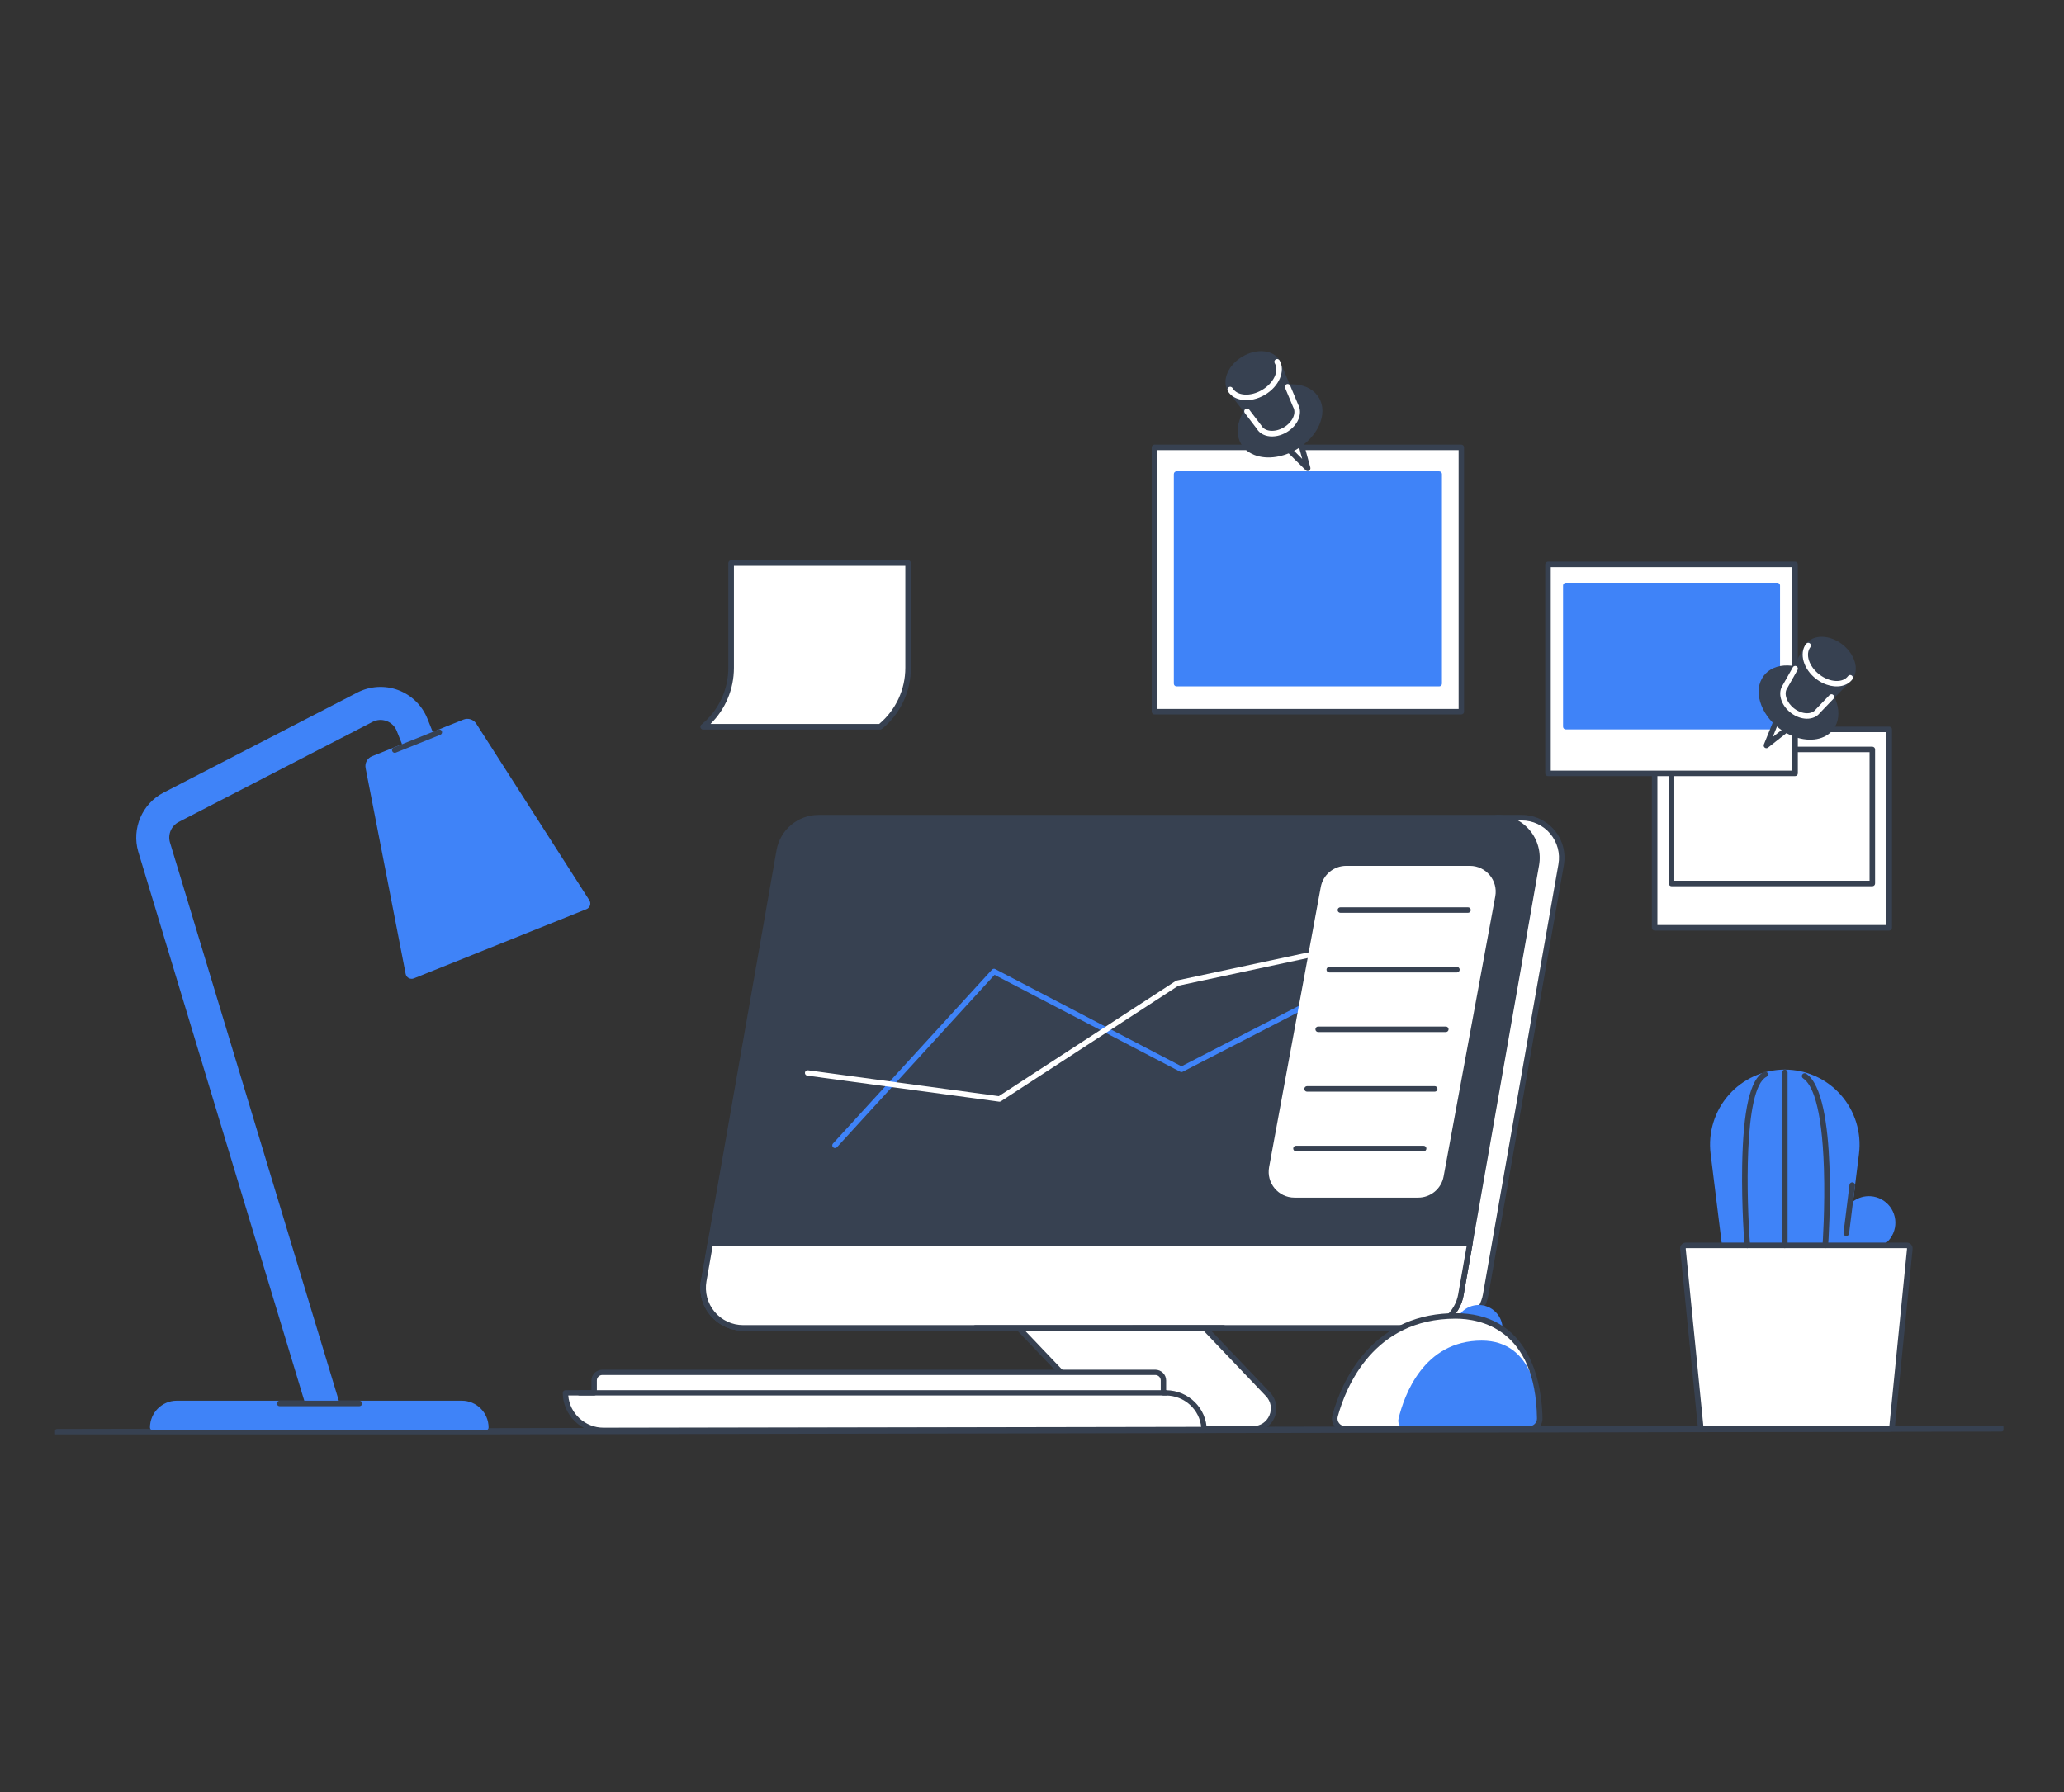
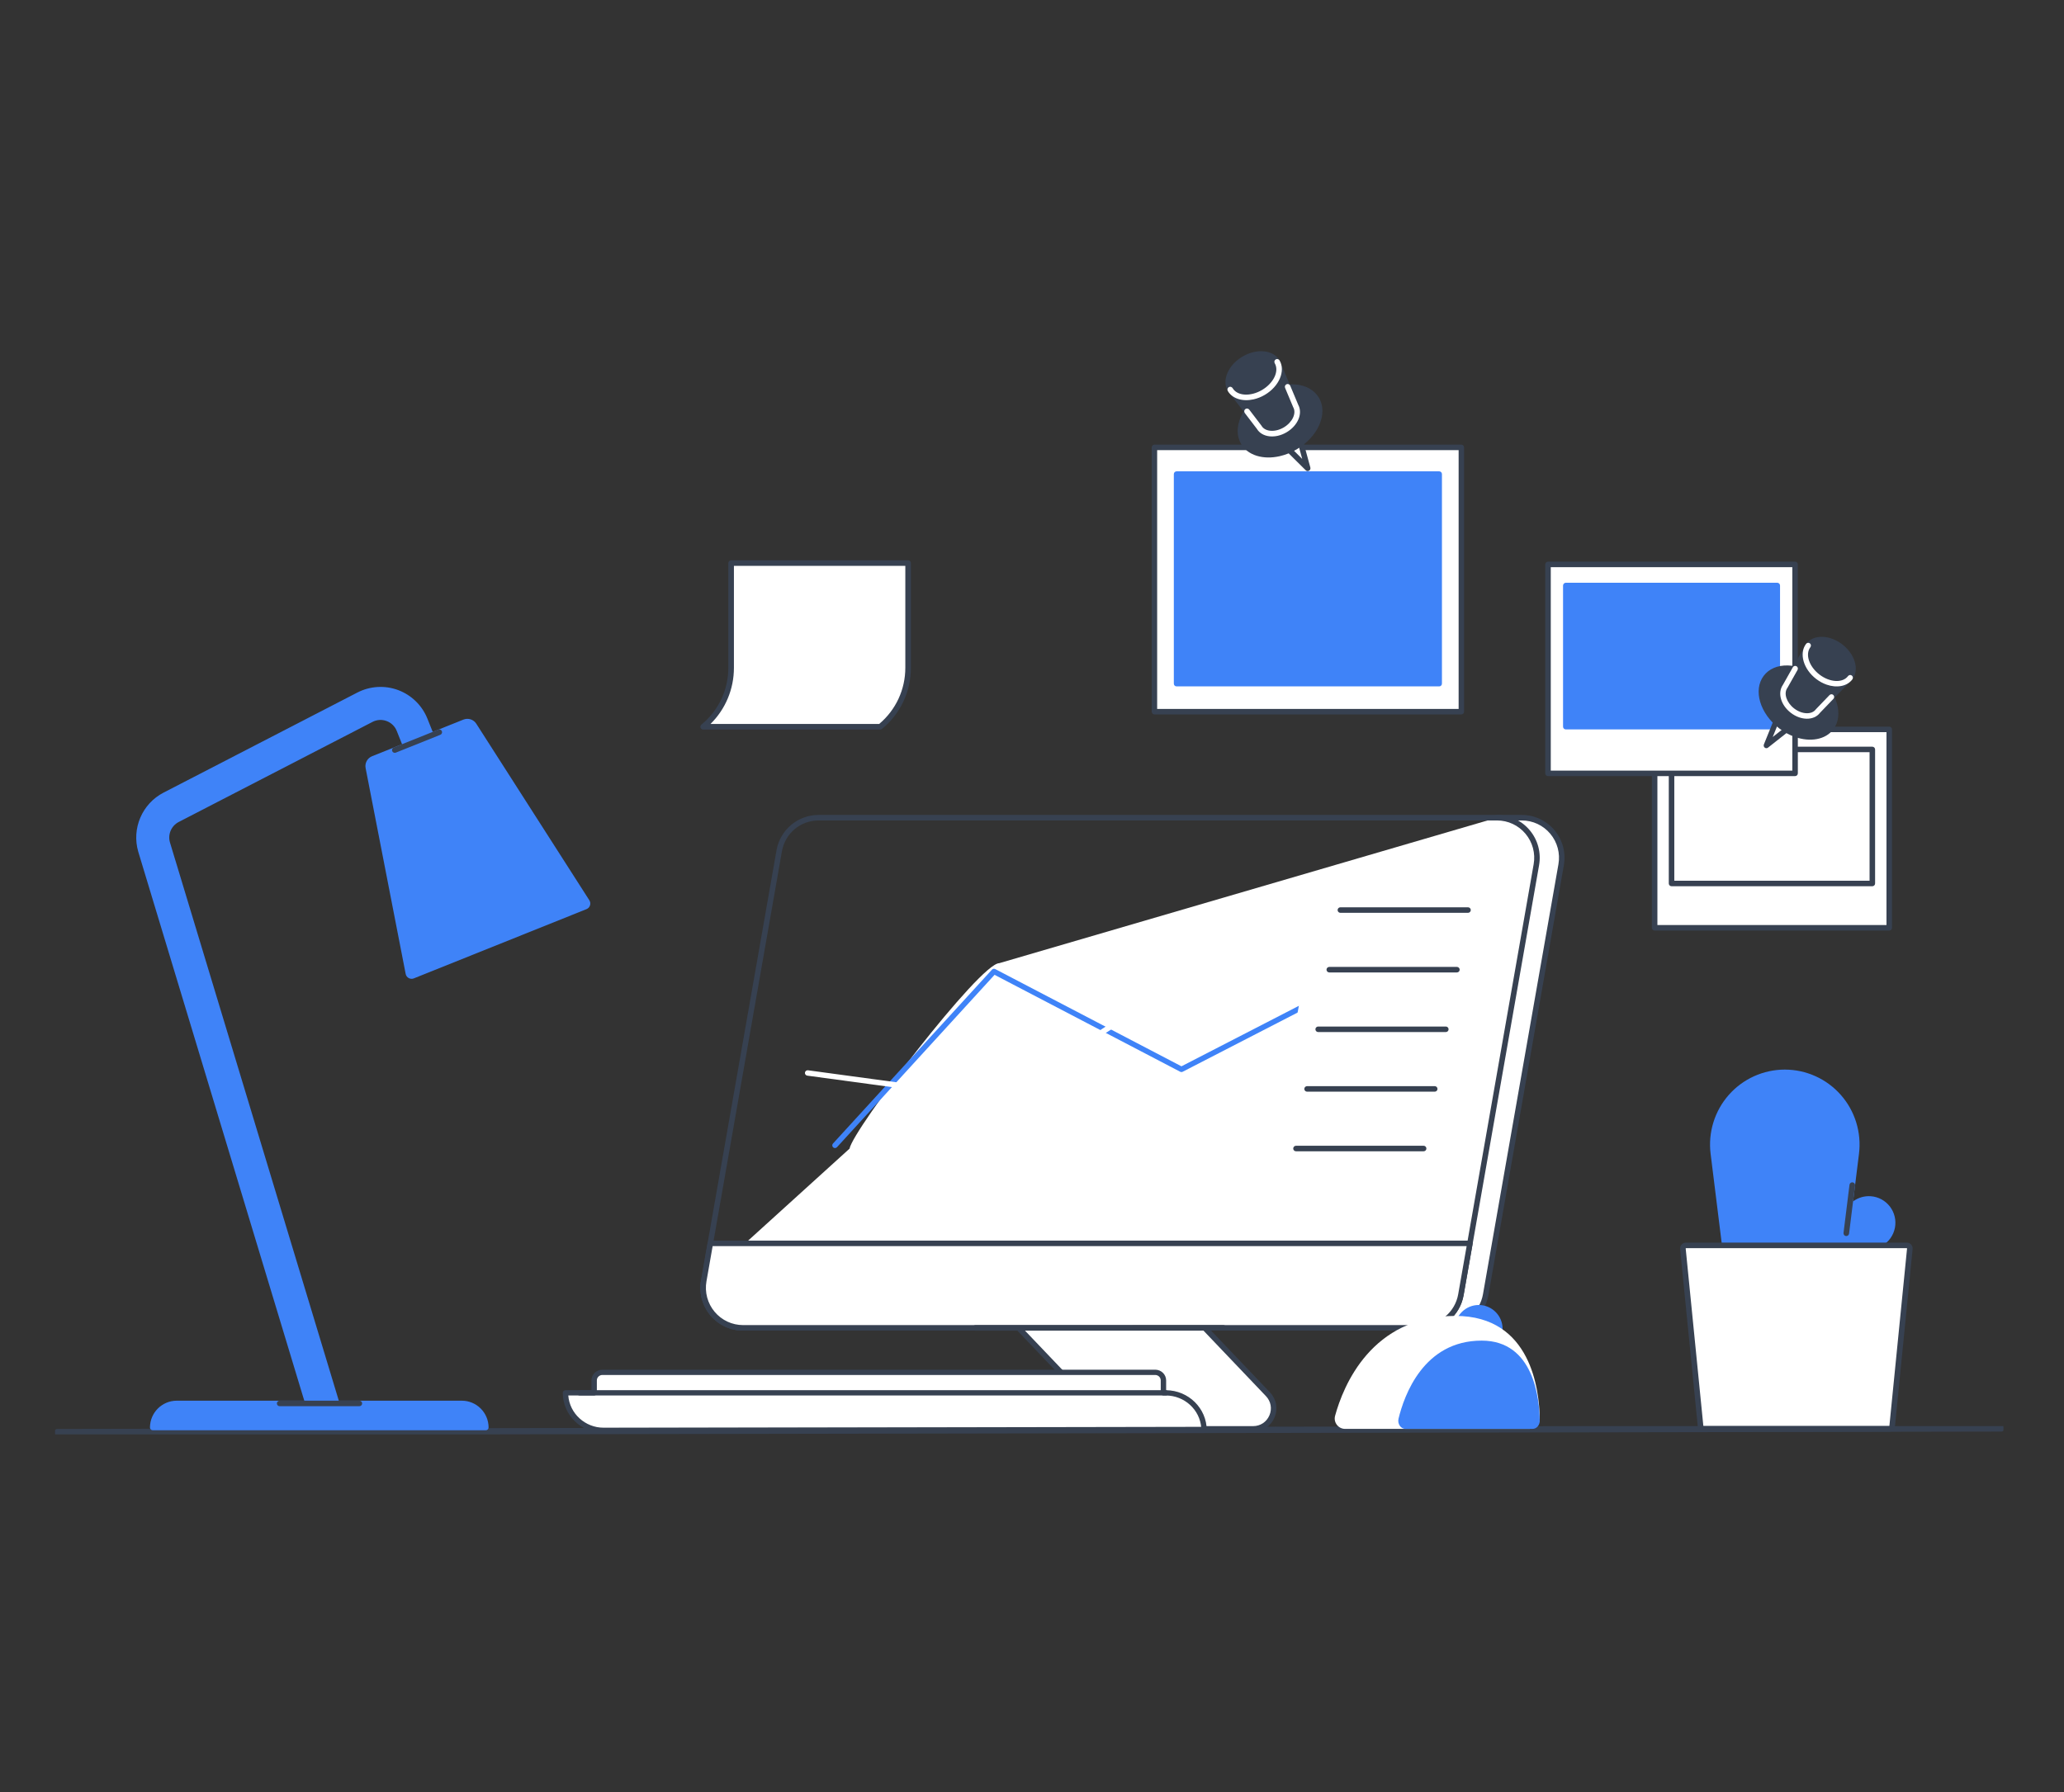
<svg xmlns="http://www.w3.org/2000/svg" width="350" height="304" viewBox="0 0 350 304" fill="none">
  <rect x="0" y="0" width="350" height="304" fill="#333333" stroke="none" />
  <g clip-path="url(#clip0_43_11038)">
    <path d="M195.761 75.883H247.805V120.707H195.761V75.883Z" fill="white" />
    <path d="M247.806 121.176H195.761C195.639 121.176 195.521 121.126 195.435 121.038C195.348 120.951 195.3 120.831 195.3 120.707V75.883C195.3 75.758 195.348 75.639 195.435 75.551C195.521 75.463 195.639 75.414 195.761 75.414H247.806C247.928 75.414 248.045 75.463 248.131 75.551C248.218 75.639 248.266 75.758 248.266 75.883V120.707C248.266 120.831 248.218 120.951 248.131 121.038C248.045 121.126 247.928 121.176 247.806 121.176ZM196.222 120.238H247.345V76.351H196.222V120.238Z" fill="#374151" />
    <path d="M199.512 80.413H244.054V115.951H199.512V80.413Z" fill="#3F83F8" />
    <path d="M244.054 116.419H199.512C199.389 116.419 199.272 116.37 199.186 116.282C199.099 116.194 199.051 116.075 199.051 115.951V80.413C199.051 80.288 199.099 80.169 199.186 80.081C199.272 79.993 199.389 79.944 199.512 79.944H244.054C244.177 79.944 244.294 79.993 244.38 80.081C244.467 80.169 244.515 80.288 244.515 80.413V115.951C244.515 116.075 244.467 116.194 244.38 116.282C244.294 116.37 244.177 116.419 244.054 116.419ZM199.973 115.482H243.593V80.882H199.973V115.482Z" fill="#3F83F8" />
  </g>
  <g clip-path="url(#clip1_43_11038)">
    <path d="M249.438 219.52L251.078 210.89H120.62L120.447 210.92L119.338 217.245C118.608 221.404 121.8 225.216 126.012 225.216H241.057C244.347 225.216 248.868 222.769 249.438 219.52Z" fill="white" />
    <path d="M169.444 163.365L253.853 138.688H258.054C262.267 138.688 265.459 142.5 264.729 146.659L251.932 219.599C251.362 222.847 248.548 225.216 245.258 225.216H126.012C121.8 225.216 118.608 221.404 119.338 217.245L144.06 194.821C144.63 191.572 166.154 163.365 169.444 163.365Z" fill="white" />
-     <path d="M138.809 138.688H253.853C258.066 138.688 261.258 142.5 260.528 146.659L247.731 219.599C247.161 222.847 244.347 225.216 241.057 225.216H126.012C121.8 225.216 118.608 221.404 119.338 217.245L132.134 144.305C132.704 141.057 135.519 138.688 138.809 138.688Z" fill="#374151" />
    <path d="M241.056 225.684H126.012C124.954 225.685 123.909 225.454 122.951 225.006C121.992 224.558 121.143 223.904 120.464 223.091C119.783 222.28 119.288 221.328 119.014 220.304C118.74 219.28 118.693 218.208 118.878 217.164L131.675 144.224C131.968 142.541 132.844 141.016 134.149 139.917C135.455 138.819 137.105 138.218 138.809 138.22H253.853C255.999 138.22 258.022 139.165 259.401 140.813C260.781 142.461 261.359 144.621 260.988 146.74L248.191 219.68C247.898 221.363 247.021 222.888 245.716 223.987C244.411 225.085 242.76 225.686 241.056 225.684ZM138.809 139.156C137.324 139.154 135.887 139.677 134.75 140.634C133.613 141.591 132.849 142.92 132.594 144.386L119.797 217.326C119.473 219.172 119.977 221.054 121.179 222.489C122.381 223.925 124.143 224.748 126.012 224.748H241.056C242.541 224.75 243.979 224.226 245.116 223.269C246.253 222.312 247.016 220.984 247.272 219.518L260.068 146.577C260.392 144.732 259.888 142.85 258.686 141.414C257.485 139.979 255.723 139.156 253.853 139.156H138.809Z" fill="#374151" />
    <path d="M245.257 225.684H126.012C124.954 225.685 123.909 225.454 122.951 225.006C121.992 224.558 121.143 223.904 120.464 223.091C119.783 222.28 119.288 221.328 119.014 220.304C118.74 219.28 118.693 218.208 118.878 217.164C118.887 217.103 118.909 217.044 118.942 216.991C118.974 216.938 119.017 216.892 119.067 216.856C119.118 216.82 119.175 216.794 119.235 216.78C119.296 216.767 119.359 216.765 119.42 216.776C119.481 216.786 119.539 216.809 119.591 216.843C119.643 216.877 119.688 216.92 119.723 216.972C119.759 217.023 119.783 217.08 119.796 217.141C119.808 217.202 119.809 217.265 119.797 217.326C119.473 219.172 119.977 221.054 121.179 222.489C122.381 223.925 124.143 224.748 126.012 224.748H245.257C246.742 224.75 248.179 224.226 249.316 223.269C250.453 222.312 251.217 220.984 251.472 219.518L264.269 146.577C264.593 144.732 264.089 142.85 262.887 141.414C261.685 139.979 259.923 139.156 258.054 139.156H253.853C253.729 139.156 253.61 139.106 253.523 139.019C253.435 138.931 253.386 138.812 253.386 138.688C253.386 138.564 253.435 138.445 253.523 138.357C253.61 138.269 253.729 138.22 253.853 138.22H258.054C260.2 138.22 262.222 139.165 263.602 140.813C264.982 142.461 265.56 144.621 265.188 146.74L252.391 219.68C252.098 221.363 251.222 222.888 249.917 223.987C248.612 225.085 246.961 225.686 245.257 225.684Z" fill="#374151" />
    <path d="M212.5 242.351H189.05L172.714 225.216H204.277L215.007 236.47C217.116 238.683 215.552 242.351 212.5 242.351Z" fill="white" />
    <path d="M212.5 242.818H189.05C188.987 242.818 188.925 242.806 188.867 242.781C188.809 242.756 188.757 242.719 188.713 242.674L172.376 225.539C172.313 225.473 172.271 225.39 172.255 225.299C172.238 225.209 172.249 225.116 172.285 225.032C172.321 224.948 172.38 224.876 172.457 224.825C172.533 224.775 172.622 224.748 172.714 224.748H204.277C204.34 224.748 204.403 224.761 204.461 224.786C204.519 224.811 204.571 224.847 204.615 224.893L215.345 236.147C216.452 237.308 216.748 238.947 216.119 240.424C215.489 241.901 214.102 242.818 212.5 242.818ZM189.25 241.883H212.5C213.722 241.883 214.78 241.183 215.26 240.056C215.741 238.929 215.515 237.679 214.67 236.794L204.078 225.684H173.806L189.25 241.883Z" fill="#374151" />
-     <path d="M163.025 239.143H201.887V242.351H159.826C159.826 240.579 161.258 239.143 163.025 239.143Z" fill="white" />
    <path d="M201.887 242.818H159.826C159.702 242.818 159.583 242.769 159.496 242.681C159.408 242.594 159.359 242.475 159.359 242.35C159.359 240.324 161.004 238.675 163.025 238.675H201.887C202.011 238.675 202.129 238.725 202.217 238.812C202.304 238.9 202.354 239.019 202.354 239.143C202.354 239.267 202.304 239.386 202.217 239.474C202.129 239.562 202.011 239.611 201.887 239.611H163.025C161.677 239.611 160.554 240.594 160.332 241.882H201.887C202.011 241.883 202.13 241.932 202.217 242.02C202.305 242.107 202.354 242.226 202.354 242.351C202.354 242.475 202.305 242.594 202.217 242.681C202.129 242.769 202.011 242.818 201.887 242.818Z" fill="#374151" />
    <path d="M201.887 239.611H182.255C182.131 239.611 182.012 239.562 181.925 239.474C181.837 239.386 181.788 239.267 181.788 239.143C181.788 239.019 181.837 238.9 181.925 238.812C182.012 238.725 182.131 238.675 182.255 238.675H201.887C202.011 238.675 202.129 238.725 202.217 238.812C202.305 238.9 202.354 239.019 202.354 239.143C202.354 239.267 202.305 239.386 202.217 239.474C202.129 239.562 202.011 239.611 201.887 239.611Z" fill="#374151" />
    <path d="M249.259 210.89H120.619L120.447 210.92L119.338 217.245C118.608 221.404 121.8 225.216 126.012 225.216H241.057C244.346 225.216 247.161 222.847 247.731 219.599L249.259 210.89Z" fill="white" />
    <path d="M241.056 225.684H126.012C123.866 225.684 121.844 224.739 120.464 223.091C119.084 221.443 118.506 219.283 118.878 217.164L119.987 210.839C120.004 210.744 120.049 210.657 120.117 210.589C120.185 210.521 120.272 210.475 120.367 210.459L120.539 210.429C120.566 210.424 120.593 210.422 120.62 210.422H249.259C249.327 210.422 249.394 210.437 249.456 210.465C249.518 210.494 249.573 210.536 249.617 210.589C249.66 210.641 249.692 210.702 249.71 210.768C249.728 210.834 249.731 210.903 249.719 210.971L248.191 219.68C247.898 221.363 247.021 222.888 245.716 223.986C244.411 225.085 242.761 225.686 241.056 225.684ZM120.844 211.358L119.797 217.326C119.636 218.236 119.677 219.169 119.916 220.062C120.155 220.954 120.586 221.783 121.179 222.489C121.771 223.197 122.51 223.767 123.345 224.157C124.18 224.547 125.091 224.749 126.012 224.748H241.056C242.541 224.75 243.978 224.226 245.115 223.269C246.253 222.312 247.016 220.984 247.271 219.518L248.703 211.358H120.844Z" fill="#374151" />
    <path d="M165.392 225.693C165.268 225.693 165.15 225.644 165.062 225.556C164.974 225.468 164.925 225.349 164.925 225.225C164.925 225.101 164.974 224.982 165.062 224.894C165.15 224.806 165.268 224.757 165.392 224.757L207.46 224.748C207.584 224.748 207.702 224.798 207.79 224.885C207.877 224.973 207.927 225.092 207.927 225.216C207.927 225.34 207.877 225.459 207.79 225.547C207.702 225.635 207.584 225.684 207.46 225.684L165.392 225.693Z" fill="#374151" />
  </g>
  <g clip-path="url(#clip2_43_11038)">
    <path d="M280.583 123.713H320.365V157.365H280.583V123.713Z" fill="white" />
    <path d="M320.365 157.832H280.583C280.459 157.832 280.34 157.783 280.252 157.695C280.165 157.607 280.115 157.489 280.115 157.365V123.713C280.115 123.589 280.165 123.47 280.252 123.383C280.34 123.295 280.459 123.246 280.583 123.246H320.365C320.49 123.246 320.609 123.295 320.696 123.383C320.784 123.47 320.833 123.589 320.833 123.713V157.365C320.833 157.489 320.784 157.607 320.696 157.695C320.609 157.783 320.49 157.832 320.365 157.832ZM281.051 156.897H319.898V124.181H281.051L281.051 156.897Z" fill="#374151" />
    <path d="M317.498 150.314H283.45C283.326 150.314 283.207 150.265 283.119 150.177C283.032 150.09 282.982 149.971 282.982 149.847V127.114C282.982 126.99 283.032 126.871 283.119 126.784C283.207 126.696 283.326 126.647 283.45 126.647H317.498C317.622 126.647 317.741 126.696 317.829 126.784C317.917 126.871 317.966 126.99 317.966 127.114V149.847C317.966 149.971 317.917 150.09 317.829 150.177C317.741 150.265 317.622 150.314 317.498 150.314ZM283.918 149.379H317.03V127.581H283.918L283.918 149.379Z" fill="#374151" />
-     <path d="M262.501 95.727H304.399V131.168H262.501V95.727Z" fill="white" />
+     <path d="M262.501 95.727H304.399V131.168H262.501Z" fill="white" />
    <path d="M304.399 131.636H262.501C262.377 131.636 262.258 131.586 262.17 131.499C262.083 131.411 262.033 131.292 262.033 131.168V95.727C262.033 95.603 262.083 95.484 262.17 95.396C262.258 95.309 262.377 95.26 262.501 95.26H304.399C304.523 95.26 304.642 95.309 304.73 95.396C304.818 95.484 304.867 95.603 304.867 95.727V131.168C304.867 131.292 304.818 131.411 304.73 131.499C304.642 131.586 304.523 131.636 304.399 131.636ZM262.969 130.701H303.931V96.194H262.969V130.701Z" fill="#374151" />
    <path d="M265.521 99.309H301.379V123.25H265.521V99.309Z" fill="#3F83F8" />
    <path d="M301.38 123.718H265.521C265.397 123.718 265.278 123.669 265.19 123.581C265.102 123.493 265.053 123.374 265.053 123.25V99.309C265.053 99.185 265.102 99.066 265.19 98.978C265.278 98.891 265.397 98.841 265.521 98.841H301.38C301.504 98.841 301.623 98.891 301.71 98.978C301.798 99.066 301.847 99.185 301.847 99.309V123.25C301.847 123.374 301.798 123.493 301.71 123.581C301.623 123.669 301.504 123.718 301.38 123.718ZM265.989 122.783H300.912V99.776H265.989V122.783Z" fill="#3F83F8" />
  </g>
  <g clip-path="url(#clip3_43_11038)">
    <path d="M302.655 181.889C309.992 181.889 315.67 188.335 314.764 195.636L311.729 220.077H293.58L290.545 195.635C289.639 188.335 295.317 181.889 302.655 181.889Z" fill="#3F83F8" />
    <path d="M320.102 204.93C321.577 206.852 321.038 209.636 318.954 210.866L311.974 214.984L308.326 210.229L314.085 204.521C315.805 202.815 318.627 203.007 320.102 204.93Z" fill="#3F83F8" />
    <path d="M311.729 220.553H293.58C293.464 220.553 293.353 220.51 293.266 220.434C293.179 220.357 293.124 220.251 293.109 220.136L290.075 195.694C289.853 193.906 290.013 192.092 290.544 190.37C291.074 188.649 291.964 187.06 293.153 185.71C294.343 184.359 295.805 183.278 297.443 182.538C299.082 181.797 300.858 181.414 302.655 181.413C306.288 181.413 309.751 182.979 312.157 185.71C314.562 188.44 315.684 192.079 315.235 195.694L314.232 203.769C315.091 203.129 316.15 202.818 317.218 202.891C318.504 202.978 319.692 203.616 320.478 204.64C321.264 205.664 321.574 206.979 321.328 208.248C321.207 208.875 320.953 209.47 320.586 209.992C320.218 210.514 319.743 210.951 319.194 211.276L312.834 215.028L312.2 220.136C312.186 220.251 312.13 220.357 312.043 220.434C311.957 220.51 311.845 220.553 311.729 220.553ZM293.999 219.602H311.311L311.922 214.678C311.931 214.606 311.956 214.537 311.996 214.476C312.036 214.415 312.089 214.364 312.152 214.327L318.713 210.456C319.589 209.939 320.203 209.068 320.397 208.067C320.591 207.066 320.346 206.028 319.726 205.22C319.419 204.82 319.031 204.49 318.587 204.252C318.144 204.014 317.655 203.873 317.153 203.839C316.651 203.805 316.148 203.878 315.676 204.054C315.205 204.23 314.776 204.504 314.418 204.859L313.935 205.338C313.864 205.407 313.775 205.453 313.677 205.469C313.58 205.485 313.48 205.47 313.392 205.426C313.303 205.382 313.231 205.312 313.184 205.225C313.137 205.138 313.119 205.039 313.131 204.941L314.294 195.577C314.709 192.232 313.671 188.865 311.446 186.339C309.22 183.813 306.016 182.364 302.655 182.364C299.293 182.364 296.089 183.813 293.864 186.339C291.639 188.865 290.601 192.232 291.016 195.577L293.999 219.602Z" fill="#3F83F8" />
    <path d="M320.34 242.343H288.893C288.762 242.343 288.636 242.294 288.538 242.206C288.441 242.118 288.38 241.996 288.367 241.866L285.377 211.81C285.369 211.736 285.377 211.662 285.401 211.592C285.424 211.521 285.461 211.457 285.511 211.402C285.56 211.347 285.621 211.303 285.688 211.273C285.756 211.243 285.829 211.227 285.902 211.227H323.33C323.404 211.227 323.477 211.243 323.545 211.273C323.612 211.303 323.673 211.347 323.722 211.402C323.772 211.457 323.809 211.521 323.832 211.592C323.855 211.662 323.864 211.736 323.856 211.81L320.865 241.866C320.853 241.996 320.792 242.118 320.694 242.206C320.597 242.294 320.471 242.343 320.34 242.343Z" fill="white" />
    <path d="M320.34 242.819H288.893C288.644 242.819 288.404 242.727 288.219 242.559C288.035 242.392 287.919 242.161 287.896 241.913L284.905 211.857C284.877 211.575 284.97 211.293 285.159 211.083C285.349 210.872 285.62 210.752 285.902 210.752H323.33C323.613 210.752 323.884 210.872 324.074 211.083C324.263 211.293 324.356 211.575 324.328 211.857L321.337 241.913C321.313 242.161 321.198 242.392 321.013 242.559C320.829 242.727 320.589 242.819 320.34 242.819ZM285.903 211.703C285.887 211.703 285.873 211.709 285.862 211.721C285.852 211.732 285.847 211.747 285.849 211.763L288.839 241.818C288.842 241.846 288.865 241.868 288.893 241.868H320.34C320.354 241.868 320.367 241.863 320.377 241.854C320.387 241.844 320.393 241.832 320.394 241.818L323.385 211.763C323.387 211.747 323.382 211.732 323.371 211.721C323.36 211.709 323.347 211.703 323.331 211.703H285.903ZM313.084 209.645C313.017 209.645 312.951 209.631 312.889 209.603C312.828 209.576 312.773 209.535 312.728 209.485C312.684 209.434 312.651 209.375 312.631 209.31C312.611 209.246 312.605 209.178 312.613 209.111L313.628 200.936C313.646 200.813 313.712 200.703 313.81 200.628C313.909 200.553 314.033 200.52 314.156 200.535C314.278 200.55 314.39 200.613 314.467 200.71C314.545 200.807 314.581 200.93 314.569 201.053L313.554 209.228C313.54 209.343 313.484 209.449 313.398 209.526C313.311 209.603 313.2 209.645 313.084 209.645Z" fill="#374151" />
-     <path d="M296.291 211.703C296.172 211.703 296.057 211.657 295.97 211.576C295.882 211.495 295.828 211.384 295.819 211.264C295.814 211.198 295.305 204.565 295.425 197.698C295.592 188.188 296.795 182.989 299.102 181.804C299.214 181.746 299.344 181.736 299.464 181.774C299.584 181.813 299.683 181.898 299.741 182.01C299.798 182.122 299.808 182.253 299.77 182.373C299.731 182.493 299.647 182.593 299.535 182.65C295.596 184.673 296.2 203.938 296.765 211.19C296.77 211.256 296.761 211.321 296.74 211.383C296.718 211.445 296.684 211.502 296.64 211.55C296.595 211.598 296.541 211.637 296.481 211.663C296.421 211.689 296.357 211.703 296.291 211.703ZM302.655 211.703C302.529 211.703 302.408 211.653 302.32 211.563C302.231 211.474 302.181 211.353 302.181 211.227V181.899C302.181 181.773 302.231 181.652 302.32 181.563C302.408 181.473 302.529 181.423 302.655 181.423C302.781 181.423 302.901 181.473 302.99 181.563C303.079 181.652 303.129 181.773 303.129 181.899V211.227C303.129 211.353 303.079 211.474 302.99 211.563C302.901 211.653 302.781 211.703 302.655 211.703ZM309.528 211.703C309.463 211.703 309.398 211.689 309.339 211.663C309.279 211.637 309.225 211.599 309.181 211.551C309.136 211.504 309.102 211.447 309.08 211.386C309.059 211.324 309.05 211.259 309.055 211.193C309.059 211.131 309.501 204.835 309.292 198.196C308.946 187.263 307.18 183.845 305.76 182.903C305.708 182.868 305.664 182.824 305.629 182.772C305.594 182.72 305.57 182.662 305.557 182.601C305.532 182.478 305.557 182.349 305.627 182.244C305.696 182.139 305.804 182.066 305.928 182.04C306.051 182.015 306.179 182.04 306.284 182.11C311.761 185.744 310.075 210.221 310 211.262C309.992 211.381 309.938 211.493 309.851 211.575C309.763 211.657 309.648 211.703 309.528 211.703Z" fill="#374151" />
  </g>
  <g clip-path="url(#clip4_43_11038)">
    <path d="M141.591 194.722C141.502 194.721 141.415 194.696 141.34 194.647C141.265 194.599 141.206 194.53 141.17 194.448C141.134 194.367 141.123 194.277 141.137 194.19C141.151 194.102 141.191 194.02 141.251 193.955L168.209 164.462C168.277 164.387 168.369 164.336 168.469 164.319C168.57 164.301 168.673 164.317 168.763 164.364L200.344 180.855L234.528 163.242C234.636 163.19 234.76 163.182 234.874 163.22C234.987 163.258 235.082 163.338 235.137 163.444C235.192 163.55 235.204 163.673 235.169 163.787C235.134 163.901 235.056 163.998 234.952 164.056L200.554 181.779C200.489 181.813 200.416 181.83 200.341 181.83C200.267 181.83 200.194 181.812 200.129 181.777L168.65 165.34L141.932 194.572C141.889 194.619 141.836 194.657 141.778 194.682C141.719 194.708 141.655 194.722 141.591 194.722Z" fill="#3F83F8" />
    <path d="M169.479 186.855C169.459 186.855 169.438 186.853 169.417 186.85L136.898 182.44C136.837 182.433 136.779 182.413 136.726 182.383C136.673 182.353 136.627 182.313 136.59 182.265C136.553 182.217 136.526 182.162 136.51 182.103C136.494 182.045 136.491 181.984 136.499 181.924C136.507 181.864 136.527 181.806 136.558 181.753C136.589 181.701 136.63 181.656 136.679 181.619C136.727 181.583 136.783 181.556 136.842 181.541C136.901 181.526 136.962 181.523 137.022 181.532L169.371 185.919L199.385 166.372C199.432 166.341 199.485 166.32 199.54 166.308L233.648 159.01C233.766 158.987 233.889 159.011 233.989 159.077C234.09 159.143 234.161 159.246 234.186 159.363C234.211 159.481 234.189 159.603 234.125 159.704C234.06 159.806 233.959 159.878 233.841 159.906L199.817 167.186L169.731 186.78C169.656 186.829 169.569 186.855 169.479 186.855Z" fill="white" />
  </g>
  <g clip-path="url(#clip5_43_11038)">
    <path d="M100.753 239.978H197.289V234.129C197.289 233.766 197.142 233.417 196.879 233.161C196.617 232.904 196.262 232.76 195.891 232.76H102.151C101.78 232.76 101.425 232.904 101.162 233.161C100.9 233.417 100.753 233.766 100.753 234.129V239.978H100.753Z" fill="white" />
    <path d="M102.387 242.604H204.176C204.176 239.089 201.267 236.24 197.679 236.24H95.89C95.89 239.755 98.799 242.604 102.387 242.604Z" fill="white" />
    <path d="M204.176 243.052H102.387C98.553 243.052 95.433 239.996 95.433 236.24C95.433 236.121 95.481 236.007 95.567 235.923C95.653 235.839 95.769 235.792 95.89 235.792H100.296V234.129C100.296 233.127 101.128 232.312 102.151 232.312H195.891C196.914 232.312 197.746 233.127 197.746 234.129V235.792C201.55 235.828 204.633 238.87 204.633 242.604C204.633 242.723 204.585 242.837 204.499 242.921C204.413 243.005 204.297 243.052 204.176 243.052ZM96.365 236.688C96.599 239.741 99.211 242.156 102.387 242.156H203.701C203.467 239.102 200.855 236.688 197.679 236.688H197.289C197.167 236.688 197.051 236.641 196.965 236.557C196.88 236.473 196.831 236.359 196.831 236.24V234.129C196.831 233.885 196.732 233.65 196.556 233.478C196.379 233.305 196.14 233.208 195.891 233.208H102.151C101.901 233.208 101.662 233.305 101.486 233.478C101.309 233.65 101.21 233.885 101.21 234.129V236.24C101.21 236.359 101.162 236.473 101.076 236.557C100.99 236.641 100.874 236.688 100.753 236.688H96.365Z" fill="#374151" />
    <path d="M197.679 236.688H98.289C98.168 236.688 98.052 236.641 97.966 236.557C97.88 236.473 97.832 236.359 97.832 236.24C97.832 236.121 97.88 236.007 97.966 235.923C98.052 235.839 98.168 235.792 98.289 235.792H197.679C197.8 235.792 197.916 235.839 198.002 235.923C198.088 236.007 198.136 236.121 198.136 236.24C198.136 236.359 198.088 236.473 198.002 236.557C197.916 236.641 197.8 236.688 197.679 236.688Z" fill="#374151" />
  </g>
  <g clip-path="url(#clip6_43_11038)">
    <path d="M9.684 243.417C9.56 243.417 9.441 243.362 9.353 243.263C9.266 243.164 9.216 243.03 9.216 242.89C9.216 242.75 9.265 242.616 9.353 242.517C9.441 242.418 9.559 242.362 9.683 242.362L339.382 241.753H339.383C339.507 241.753 339.626 241.808 339.713 241.907C339.801 242.006 339.85 242.14 339.85 242.28C339.851 242.42 339.801 242.554 339.714 242.653C339.626 242.752 339.507 242.808 339.383 242.808L9.685 243.417H9.684Z" fill="#374151" />
  </g>
  <g clip-path="url(#clip7_43_11038)">
    <path d="M228.276 146.858H249.253C251.989 146.858 254.055 149.34 253.559 152.031L244.796 199.542C244.61 200.549 244.078 201.459 243.291 202.113C242.504 202.768 241.513 203.127 240.49 203.127H219.513C216.776 203.127 214.71 200.645 215.207 197.954L223.97 150.443C224.156 149.436 224.688 148.526 225.475 147.872C226.261 147.217 227.253 146.858 228.276 146.858Z" fill="white" />
    <path d="M248.937 154.823H227.292C227.167 154.823 227.048 154.774 226.96 154.686C226.872 154.598 226.823 154.479 226.823 154.354C226.823 154.23 226.872 154.111 226.96 154.023C227.048 153.935 227.167 153.886 227.292 153.886H248.937C249.061 153.886 249.181 153.935 249.268 154.023C249.356 154.111 249.406 154.23 249.406 154.354C249.406 154.479 249.356 154.598 249.268 154.686C249.181 154.774 249.061 154.823 248.937 154.823ZM247.055 164.935H225.41C225.286 164.935 225.167 164.885 225.079 164.797C224.991 164.71 224.941 164.59 224.941 164.466C224.941 164.342 224.991 164.222 225.079 164.135C225.167 164.047 225.286 163.997 225.41 163.997H247.055C247.18 163.997 247.299 164.047 247.387 164.135C247.475 164.222 247.524 164.342 247.524 164.466C247.524 164.59 247.475 164.71 247.387 164.797C247.299 164.885 247.18 164.935 247.055 164.935ZM245.174 175.046H223.529C223.404 175.046 223.285 174.997 223.197 174.909C223.109 174.821 223.06 174.702 223.06 174.578C223.06 174.453 223.109 174.334 223.197 174.246C223.285 174.158 223.404 174.109 223.529 174.109H245.174C245.298 174.109 245.417 174.158 245.505 174.246C245.593 174.334 245.642 174.453 245.642 174.578C245.642 174.702 245.593 174.821 245.505 174.909C245.417 174.997 245.298 175.046 245.174 175.046ZM243.292 185.158H221.647C221.523 185.158 221.403 185.108 221.315 185.021C221.228 184.933 221.178 184.813 221.178 184.689C221.178 184.565 221.228 184.446 221.315 184.358C221.403 184.27 221.523 184.22 221.647 184.22H243.292C243.416 184.22 243.536 184.27 243.624 184.358C243.711 184.446 243.761 184.565 243.761 184.689C243.761 184.813 243.711 184.933 243.624 185.021C243.536 185.108 243.416 185.158 243.292 185.158ZM241.411 195.269H219.765C219.641 195.269 219.522 195.22 219.434 195.132C219.346 195.044 219.296 194.925 219.296 194.801C219.296 194.676 219.346 194.557 219.434 194.469C219.522 194.381 219.641 194.332 219.765 194.332H241.411C241.535 194.332 241.654 194.381 241.742 194.469C241.83 194.557 241.879 194.676 241.879 194.801C241.879 194.925 241.83 195.044 241.742 195.132C241.654 195.22 241.535 195.269 241.411 195.269Z" fill="#374151" />
  </g>
  <g clip-path="url(#clip8_43_11038)">
    <path d="M221.745 79.42L218.915 69.076L214.15 71.884L221.745 79.42Z" fill="white" />
    <path d="M221.849 79.885C221.911 79.871 221.97 79.844 222.022 79.807C222.074 79.769 222.118 79.721 222.151 79.666C222.183 79.611 222.205 79.549 222.213 79.485C222.222 79.422 222.218 79.357 222.201 79.294L219.371 68.951C219.351 68.88 219.316 68.815 219.268 68.76C219.22 68.706 219.159 68.663 219.092 68.635C219.025 68.608 218.952 68.596 218.88 68.601C218.807 68.606 218.737 68.628 218.675 68.665L213.91 71.473C213.847 71.51 213.794 71.561 213.754 71.622C213.715 71.683 213.689 71.752 213.68 71.825C213.671 71.897 213.679 71.971 213.703 72.04C213.727 72.109 213.766 72.172 213.818 72.223L221.413 79.759C221.469 79.815 221.539 79.856 221.615 79.878C221.691 79.9 221.771 79.902 221.849 79.885L221.849 79.885ZM218.623 69.801L220.821 77.835L214.922 71.982L218.623 69.801Z" fill="#374151" />
    <path d="M213.569 72.488C212.863 71.278 213.669 69.486 215.368 68.484C217.068 67.483 219.017 67.651 219.723 68.862C220.428 70.071 219.622 71.864 217.923 72.866C216.224 73.867 214.274 73.698 213.569 72.488Z" fill="white" />
    <path d="M210.857 75.047C209.435 72.607 211.06 68.992 214.487 66.972C217.914 64.952 221.845 65.293 223.268 67.733C224.69 70.173 223.066 73.788 219.639 75.808C216.212 77.828 212.28 77.487 210.857 75.047Z" fill="#374151" />
    <path d="M216.979 77.379C217.947 77.162 218.932 76.777 219.878 76.219C223.525 74.07 225.228 70.156 223.676 67.493C222.907 66.175 221.484 65.363 219.668 65.205C217.913 65.053 215.987 65.534 214.247 66.561C210.6 68.71 208.897 72.625 210.449 75.287C211.599 77.259 214.217 78 216.979 77.379ZM217.376 66.319C218.128 66.15 218.876 66.093 219.589 66.154C221.09 66.285 222.252 66.93 222.86 67.973C224.148 70.182 222.595 73.513 219.398 75.397C216.202 77.28 212.553 77.016 211.265 74.807C209.977 72.598 211.53 69.267 214.726 67.383C215.581 66.879 216.482 66.52 217.376 66.319Z" fill="#374151" />
    <path d="M213.569 72.488L219.722 68.862L216.574 61.376L208.61 66.069L213.569 72.488Z" fill="#374151" />
    <path d="M216.678 73.915C217.186 73.801 217.692 73.6 218.17 73.318C220.074 72.196 220.939 70.171 220.161 68.684L220.159 68.677L217.01 61.191C216.983 61.129 216.944 61.072 216.895 61.026C216.845 60.98 216.786 60.945 216.722 60.924C216.659 60.902 216.591 60.895 216.524 60.902C216.457 60.909 216.392 60.93 216.334 60.964L208.37 65.658C208.312 65.692 208.262 65.739 208.224 65.794C208.185 65.849 208.158 65.912 208.146 65.979C208.133 66.046 208.135 66.114 208.15 66.18C208.166 66.246 208.196 66.308 208.237 66.361L213.065 72.61C213.08 72.643 213.096 72.675 213.114 72.706C213.545 73.446 214.326 73.907 215.314 74.006C215.757 74.05 216.218 74.018 216.678 73.915ZM219.268 69C219.277 69.033 219.29 69.064 219.307 69.094C219.87 70.112 219.145 71.638 217.69 72.495C216.95 72.931 216.138 73.131 215.404 73.058C214.727 72.99 214.203 72.695 213.93 72.226L213.891 72.145C213.877 72.118 213.861 72.092 213.842 72.067L209.315 66.207L216.349 62.061L219.268 69Z" fill="#374151" />
    <path d="M216.678 73.915C217.186 73.8 217.692 73.6 218.17 73.318C220.086 72.189 220.949 70.146 220.146 68.656L218.786 65.413C218.735 65.3 218.642 65.21 218.527 65.165C218.412 65.119 218.283 65.12 218.169 65.168C218.056 65.216 217.965 65.308 217.917 65.422C217.869 65.537 217.868 65.666 217.914 65.782L219.284 69.047C219.291 69.063 219.298 69.079 219.307 69.094C219.87 70.112 219.144 71.638 217.69 72.495C216.95 72.931 216.138 73.131 215.404 73.058C214.727 72.99 214.203 72.694 213.929 72.226C213.919 72.209 213.908 72.192 213.896 72.176L211.836 69.476C211.759 69.376 211.646 69.31 211.522 69.293C211.397 69.277 211.272 69.31 211.172 69.387C211.073 69.464 211.008 69.578 210.992 69.703C210.975 69.828 211.009 69.955 211.086 70.055L213.129 72.733C213.564 73.457 214.338 73.909 215.313 74.006C215.756 74.05 216.218 74.018 216.678 73.915L216.678 73.915Z" fill="white" />
    <path d="M208.61 66.069C207.697 64.504 208.74 62.184 210.939 60.888C213.138 59.591 215.661 59.81 216.574 61.376C217.487 62.942 216.444 65.262 214.245 66.558C212.046 67.854 209.523 67.635 208.61 66.069Z" fill="#374151" />
    <path d="M212.58 67.731C213.217 67.587 213.864 67.335 214.485 66.969C216.906 65.542 218.026 62.925 216.982 61.135C216.46 60.24 215.5 59.689 214.278 59.584C213.117 59.483 211.846 59.8 210.699 60.476C209.552 61.152 208.656 62.112 208.176 63.179C207.671 64.303 207.68 65.415 208.202 66.31C208.978 67.64 210.735 68.145 212.58 67.731ZM212.83 60.635C213.296 60.531 213.759 60.495 214.199 60.533C215.106 60.612 215.805 60.996 216.166 61.616C216.945 62.953 215.976 64.984 214.005 66.146C212.035 67.307 209.797 67.165 209.018 65.829C208.656 65.209 208.664 64.409 209.039 63.575C209.439 62.685 210.199 61.876 211.179 61.299C211.713 60.984 212.274 60.76 212.83 60.635Z" fill="#374151" />
    <path d="M212.58 67.73C213.217 67.587 213.864 67.335 214.485 66.969C216.906 65.542 218.026 62.925 216.982 61.135C216.951 61.08 216.909 61.032 216.86 60.993C216.81 60.955 216.753 60.926 216.693 60.91C216.632 60.894 216.569 60.889 216.507 60.898C216.445 60.906 216.385 60.927 216.331 60.959C216.277 60.99 216.23 61.033 216.192 61.083C216.154 61.134 216.127 61.191 216.112 61.252C216.097 61.313 216.093 61.377 216.103 61.44C216.112 61.502 216.134 61.562 216.166 61.616C216.945 62.952 215.976 64.984 214.005 66.146C212.035 67.307 209.797 67.165 209.018 65.829C208.953 65.722 208.85 65.644 208.729 65.613C208.608 65.582 208.481 65.6 208.373 65.663C208.266 65.727 208.188 65.83 208.156 65.951C208.124 66.072 208.141 66.201 208.202 66.31C208.978 67.641 210.735 68.145 212.58 67.731L212.58 67.73Z" fill="white" />
  </g>
  <g clip-path="url(#clip9_43_11038)">
    <path d="M149.253 123.268H119.241C120.721 122.059 121.915 120.534 122.735 118.803C123.555 117.072 123.981 115.18 123.981 113.263V95.502H153.993V113.263C153.993 115.18 153.567 117.072 152.747 118.803C151.928 120.534 150.734 122.059 149.253 123.268Z" fill="white" />
    <path d="M149.253 123.744H119.24C119.142 123.744 119.047 123.714 118.967 123.657C118.887 123.6 118.826 123.52 118.793 123.427C118.761 123.335 118.757 123.234 118.784 123.139C118.81 123.045 118.865 122.961 118.941 122.899C121.842 120.53 123.506 117.018 123.506 113.263V95.502C123.506 95.376 123.556 95.255 123.645 95.166C123.734 95.076 123.854 95.026 123.98 95.026H153.992C154.118 95.026 154.239 95.076 154.328 95.166C154.417 95.255 154.466 95.376 154.466 95.502V113.263C154.466 117.306 152.675 121.087 149.552 123.637C149.467 123.706 149.362 123.744 149.253 123.744ZM120.481 122.792H149.082C151.904 120.425 153.519 116.962 153.519 113.263V95.978H124.454V113.263C124.454 116.88 123.02 120.288 120.481 122.792Z" fill="#374151" />
  </g>
  <g clip-path="url(#clip10_43_11038)">
    <path d="M250.752 228.944C252.728 228.944 254.331 227.345 254.331 225.374C254.331 223.403 252.728 221.804 250.752 221.804C248.776 221.804 247.173 223.403 247.173 225.374C247.173 227.345 248.776 228.944 250.752 228.944Z" fill="#3F83F8" />
    <path d="M250.752 229.41C248.521 229.41 246.706 227.599 246.706 225.374C246.706 223.149 248.521 221.338 250.752 221.338C252.983 221.338 254.798 223.149 254.798 225.374C254.798 227.599 252.983 229.41 250.752 229.41ZM250.752 222.27C249.036 222.27 247.64 223.663 247.64 225.374C247.64 227.085 249.036 228.478 250.752 228.478C252.467 228.478 253.863 227.085 253.863 225.374C253.863 223.663 252.467 222.27 250.752 222.27Z" fill="#3F83F8" />
    <path d="M246.835 223.192C259.645 223.196 261.031 235.82 261.099 240.572C261.113 241.552 260.32 242.353 259.337 242.353H228.097C226.933 242.353 226.091 241.249 226.397 240.129C227.779 235.081 232.55 223.187 246.835 223.192Z" fill="white" />
    <path d="M251.257 227.381C260.096 227.384 261.052 237.248 261.099 240.961C261.109 241.727 260.561 242.353 259.883 242.353H238.327C237.524 242.353 236.943 241.49 237.155 240.615C238.108 236.671 241.4 227.377 251.257 227.381Z" fill="#3F83F8" />
-     <path d="M259.337 242.819H228.097C227.397 242.819 226.751 242.5 226.326 241.945C226.116 241.673 225.973 241.357 225.907 241.02C225.841 240.684 225.855 240.337 225.947 240.006C226.725 237.163 228.307 233.026 231.425 229.459C235.332 224.991 240.513 222.726 246.826 222.726H246.835C252.536 222.727 256.683 225.137 259.16 229.886C261.176 233.752 261.533 238.236 261.567 240.565C261.572 240.86 261.518 241.152 261.408 241.425C261.298 241.698 261.134 241.947 260.926 242.156C260.719 242.366 260.472 242.534 260.199 242.647C259.926 242.761 259.633 242.819 259.337 242.819ZM246.826 223.658C232.893 223.658 228.214 235.262 226.848 240.252C226.795 240.444 226.787 240.646 226.825 240.841C226.863 241.037 226.947 241.221 227.068 241.379C227.189 241.537 227.344 241.666 227.523 241.754C227.701 241.842 227.898 241.887 228.097 241.886H259.337C259.509 241.887 259.679 241.853 259.838 241.787C259.997 241.721 260.14 241.624 260.261 241.501C260.381 241.38 260.476 241.236 260.54 241.077C260.604 240.919 260.635 240.749 260.632 240.579C260.414 225.311 250.911 223.659 246.835 223.658H246.826Z" fill="#374151" />
  </g>
  <g clip-path="url(#clip11_43_11038)">
    <path d="M299.533 126.436L303.468 116.71L307.729 119.971L299.533 126.436Z" fill="white" />
    <path d="M299.378 126.876C299.319 126.855 299.266 126.823 299.22 126.781C299.175 126.738 299.138 126.687 299.113 126.629C299.088 126.572 299.074 126.51 299.074 126.447C299.073 126.384 299.084 126.322 299.108 126.263L303.043 116.537C303.07 116.471 303.112 116.411 303.165 116.364C303.217 116.316 303.28 116.281 303.348 116.262C303.416 116.242 303.488 116.239 303.557 116.252C303.626 116.265 303.691 116.294 303.747 116.337L308.008 119.598C308.064 119.641 308.109 119.696 308.141 119.76C308.172 119.824 308.188 119.894 308.188 119.966C308.188 120.037 308.172 120.108 308.141 120.172C308.11 120.236 308.065 120.293 308.009 120.337L299.813 126.802C299.752 126.85 299.68 126.882 299.604 126.895C299.528 126.908 299.451 126.902 299.378 126.876L299.378 126.876ZM303.664 117.447L300.608 125.001L306.974 119.979L303.664 117.447Z" fill="#374151" />
    <path d="M308.218 120.623C309.039 119.527 308.473 117.696 306.953 116.533C305.433 115.37 303.535 115.315 302.715 116.411C301.894 117.507 302.46 119.338 303.98 120.501C305.5 121.664 307.397 121.719 308.218 120.623Z" fill="white" />
    <path d="M310.531 123.411C312.186 121.201 311.044 117.509 307.979 115.163C304.914 112.818 301.087 112.708 299.432 114.917C297.776 117.127 298.919 120.82 301.983 123.165C305.048 125.511 308.875 125.621 310.531 123.411Z" fill="#374151" />
    <path d="M304.362 124.989C303.455 124.67 302.551 124.186 301.705 123.538C298.443 121.042 297.26 117.05 299.067 114.638C299.961 113.445 301.427 112.816 303.195 112.867C304.903 112.916 306.701 113.599 308.258 114.791C311.519 117.287 312.703 121.279 310.896 123.691C309.558 125.476 306.949 125.902 304.362 124.989ZM305.272 114.206C304.568 113.957 303.854 113.817 303.16 113.797C301.699 113.755 300.504 114.252 299.797 115.196C298.298 117.197 299.404 120.605 302.263 122.793C305.122 124.98 308.667 125.133 310.166 123.132C311.665 121.132 310.559 117.724 307.7 115.536C306.935 114.951 306.11 114.501 305.272 114.206Z" fill="#374151" />
    <path d="M308.218 120.623L302.715 116.411L306.623 109.495L313.745 114.946L308.218 120.623Z" fill="#374151" />
    <path d="M305.057 121.659C304.581 121.491 304.117 121.239 303.69 120.912C301.987 119.609 301.39 117.546 302.313 116.189L302.317 116.183L306.225 109.267C306.258 109.209 306.302 109.159 306.355 109.12C306.408 109.081 306.469 109.053 306.533 109.04C306.597 109.026 306.663 109.026 306.727 109.041C306.79 109.055 306.85 109.083 306.902 109.123L314.024 114.573C314.076 114.613 314.119 114.664 314.15 114.722C314.181 114.78 314.199 114.844 314.203 114.91C314.208 114.976 314.198 115.043 314.175 115.105C314.152 115.167 314.117 115.224 314.07 115.271L308.69 120.798C308.672 120.828 308.652 120.857 308.631 120.885C308.129 121.555 307.323 121.915 306.36 121.9C305.929 121.894 305.488 121.811 305.057 121.659ZM303.137 116.597C303.124 116.627 303.108 116.656 303.088 116.683C302.427 117.609 302.947 119.171 304.248 120.167C304.91 120.673 305.669 120.959 306.384 120.97C307.044 120.98 307.583 120.752 307.902 120.328L307.948 120.253C307.965 120.228 307.984 120.205 308.005 120.183L313.05 115.001L306.76 110.186L303.137 116.597Z" fill="#374151" />
    <path d="M305.057 121.659C304.581 121.491 304.117 121.239 303.69 120.912C301.976 119.601 301.383 117.521 302.331 116.164L304.02 113.168C304.083 113.063 304.182 112.987 304.299 112.955C304.415 112.924 304.538 112.939 304.643 112.999C304.747 113.058 304.823 113.157 304.856 113.274C304.888 113.391 304.875 113.516 304.817 113.624L303.116 116.641C303.107 116.655 303.098 116.67 303.088 116.683C302.427 117.609 302.947 119.171 304.248 120.167C304.91 120.674 305.668 120.959 306.384 120.97C307.044 120.98 307.584 120.752 307.902 120.327C307.913 120.312 307.926 120.297 307.939 120.283L310.239 117.892C310.325 117.803 310.441 117.752 310.563 117.75C310.685 117.748 310.802 117.795 310.889 117.88C310.976 117.966 311.025 118.084 311.026 118.207C311.027 118.331 310.98 118.45 310.894 118.539L308.613 120.91C308.11 121.564 307.311 121.915 306.36 121.901C305.929 121.894 305.488 121.811 305.057 121.659L305.057 121.659Z" fill="white" />
    <path d="M313.745 114.946C314.808 113.528 314.074 111.158 312.108 109.653C310.141 108.148 307.685 108.077 306.623 109.495C305.56 110.913 306.294 113.283 308.26 114.788C310.227 116.293 312.683 116.364 313.745 114.946Z" fill="#374151" />
    <path d="M309.727 116.114C309.13 115.903 308.536 115.586 307.981 115.161C305.816 113.504 305.043 110.837 306.258 109.216C306.865 108.406 307.854 107.978 309.044 108.013C310.174 108.045 311.361 108.495 312.387 109.28C313.413 110.066 314.163 111.098 314.501 112.189C314.856 113.337 314.717 114.415 314.11 115.225C313.207 116.43 311.455 116.723 309.727 116.114ZM310.315 109.196C309.879 109.042 309.437 108.956 309.008 108.943C308.126 108.918 307.408 109.213 306.988 109.774C306.081 110.985 306.777 113.066 308.539 114.416C310.302 115.764 312.473 115.877 313.38 114.667C313.801 114.106 313.887 113.327 313.624 112.476C313.342 111.567 312.705 110.696 311.828 110.026C311.351 109.66 310.837 109.38 310.315 109.196Z" fill="#374151" />
    <path d="M309.727 116.114C309.13 115.903 308.536 115.585 307.981 115.161C305.816 113.504 305.043 110.837 306.258 109.216C306.294 109.166 306.34 109.124 306.392 109.092C306.445 109.06 306.503 109.039 306.563 109.03C306.623 109.021 306.684 109.024 306.743 109.039C306.802 109.054 306.857 109.081 306.906 109.118C306.954 109.155 306.994 109.201 307.025 109.254C307.055 109.307 307.075 109.366 307.082 109.427C307.09 109.488 307.085 109.55 307.069 109.61C307.053 109.67 307.025 109.725 306.988 109.774C306.081 110.985 306.777 113.066 308.539 114.415C310.302 115.763 312.473 115.877 313.38 114.667C313.455 114.57 313.564 114.506 313.684 114.49C313.803 114.473 313.924 114.505 314.02 114.578C314.116 114.652 314.179 114.761 314.196 114.882C314.213 115.003 314.182 115.126 314.11 115.225C313.207 116.43 311.455 116.723 309.726 116.114L309.727 116.114Z" fill="white" />
  </g>
  <g clip-path="url(#clip12_43_11038)">
    <path d="M51.908 236.984L23.889 144.32C22.808 140.607 24.515 136.625 27.949 134.851L60.817 117.874C61.82 117.357 62.92 117.055 64.046 116.988C65.172 116.92 66.3 117.089 67.358 117.482C68.414 117.878 69.377 118.49 70.184 119.279C70.992 120.068 71.625 121.017 72.045 122.065L73.623 126.012L69.289 127.747L67.712 123.8C67.348 122.891 66.644 122.202 65.727 121.86C64.809 121.517 63.826 121.576 62.957 122.025L30.089 139.003C28.638 139.752 27.915 141.433 28.367 143.002L56.376 235.631L51.908 236.984Z" fill="#3F83F8" />
    <path d="M24.828 147.413L52.847 240.077L57.314 238.724L29.306 146.095L24.828 147.413Z" fill="#3F83F8" />
    <path d="M52.847 240.545C52.746 240.544 52.649 240.512 52.569 240.452C52.488 240.393 52.429 240.309 52.4 240.213L51.48 237.171C51.473 237.154 51.467 237.137 51.461 237.12L23.443 144.455C22.297 140.524 24.103 136.312 27.735 134.436L60.603 117.459C61.664 116.912 62.827 116.593 64.018 116.522C65.21 116.45 66.403 116.629 67.521 117.045C68.639 117.463 69.657 118.11 70.511 118.945C71.365 119.779 72.035 120.783 72.479 121.892L74.056 125.838C74.079 125.895 74.091 125.956 74.09 126.018C74.089 126.079 74.076 126.139 74.052 126.196C74.028 126.252 73.993 126.303 73.949 126.346C73.905 126.389 73.853 126.423 73.796 126.445L69.462 128.181C69.406 128.203 69.345 128.215 69.283 128.214C69.222 128.213 69.162 128.2 69.105 128.176C69.049 128.152 68.998 128.117 68.955 128.073C68.912 128.029 68.878 127.977 68.856 127.92L67.278 123.974C66.965 123.188 66.356 122.593 65.564 122.298C64.771 122.002 63.922 122.053 63.171 122.441L30.303 139.418C29.051 140.065 28.426 141.518 28.816 142.873L29.734 145.909C29.741 145.925 29.747 145.942 29.753 145.96L57.761 238.589C57.797 238.708 57.784 238.836 57.725 238.945C57.667 239.054 57.568 239.135 57.449 239.171L52.982 240.524C52.938 240.538 52.892 240.545 52.847 240.545ZM52.339 236.797C52.346 236.813 52.353 236.831 52.358 236.848L53.158 239.495L56.732 238.412L28.875 146.283C28.868 146.266 28.861 146.249 28.856 146.231L27.921 143.138C27.406 141.349 28.229 139.438 29.875 138.588L62.743 121.611C63.731 121.1 64.848 121.034 65.89 121.422C66.931 121.811 67.732 122.594 68.145 123.627L69.549 127.14L73.016 125.752L71.612 122.239C71.216 121.251 70.619 120.357 69.858 119.613C69.098 118.87 68.191 118.293 67.195 117.92C66.198 117.549 65.135 117.391 64.074 117.454C63.012 117.518 61.976 117.802 61.031 118.289L28.163 135.266C24.927 136.937 23.318 140.69 24.337 144.189L52.339 236.797Z" fill="#3F83F8" />
    <path d="M82.385 242.118H25.899C25.899 239.864 27.724 238.037 29.976 238.037H78.308C80.559 238.037 82.385 239.864 82.385 242.118Z" fill="#3F83F8" />
    <path d="M82.385 242.585H25.899C25.775 242.585 25.656 242.536 25.569 242.448C25.481 242.36 25.432 242.241 25.432 242.118C25.432 239.61 27.471 237.569 29.976 237.569H78.308C80.813 237.569 82.852 239.61 82.852 242.118C82.852 242.179 82.84 242.24 82.816 242.296C82.793 242.353 82.758 242.405 82.715 242.448C82.671 242.491 82.62 242.526 82.563 242.549C82.507 242.573 82.446 242.585 82.385 242.585ZM26.395 241.65H81.888C81.658 239.877 80.14 238.504 78.307 238.504H29.976C28.143 238.504 26.625 239.878 26.395 241.65Z" fill="#3F83F8" />
-     <path d="M98.416 154.112L70.869 165.161C70.095 165.471 69.23 165 69.07 164.18L62.456 130.186C62.397 129.882 62.446 129.567 62.593 129.295C62.741 129.023 62.979 128.812 63.266 128.697L78.759 122.483C79.046 122.368 79.364 122.356 79.658 122.451C79.953 122.545 80.205 122.739 80.372 123L99.041 152.16C99.491 152.862 99.19 153.802 98.416 154.112Z" fill="#F0E760" />
    <path d="M99.284 153.764L70.001 165.509C69.925 165.539 69.844 165.553 69.762 165.548C69.68 165.543 69.6 165.52 69.529 165.481C69.457 165.442 69.394 165.387 69.346 165.321C69.298 165.255 69.264 165.179 69.249 165.099L62.456 130.186C62.397 129.882 62.446 129.567 62.593 129.295C62.741 129.023 62.979 128.812 63.266 128.697L78.759 122.483C79.046 122.368 79.364 122.356 79.658 122.451C79.953 122.545 80.205 122.739 80.372 123L99.545 152.948C99.59 153.017 99.618 153.094 99.629 153.176C99.639 153.257 99.632 153.339 99.607 153.417C99.582 153.495 99.54 153.567 99.484 153.627C99.428 153.687 99.36 153.734 99.284 153.764Z" fill="#3F83F8" />
    <path d="M69.794 166.016C69.626 166.016 69.458 165.974 69.306 165.891C69.173 165.82 69.058 165.719 68.97 165.598C68.881 165.476 68.82 165.336 68.791 165.188L61.998 130.275C61.919 129.865 61.984 129.439 62.184 129.072C62.384 128.705 62.705 128.419 63.093 128.263L78.585 122.049C78.973 121.894 79.403 121.879 79.801 122.007C80.198 122.134 80.54 122.396 80.765 122.748L99.939 152.696C100.104 152.954 100.145 153.269 100.051 153.56C99.958 153.852 99.742 154.084 99.458 154.198L70.175 165.943C70.054 165.991 69.925 166.016 69.794 166.016ZM79.252 122.855C79.145 122.855 79.037 122.875 78.933 122.917L63.44 129.131C63.254 129.205 63.1 129.343 63.004 129.519C62.908 129.695 62.876 129.9 62.915 130.097L69.707 165.01C69.714 165.044 69.735 165.062 69.752 165.071C69.764 165.078 69.776 165.081 69.79 165.082C69.803 165.083 69.816 165.081 69.828 165.076L99.111 153.331C99.143 153.318 99.157 153.293 99.163 153.275C99.168 153.257 99.171 153.229 99.153 153.2L79.979 123.252C79.901 123.13 79.793 123.03 79.666 122.961C79.54 122.891 79.397 122.855 79.252 122.855Z" fill="#3F83F8" />
    <path d="M66.944 127.689C66.835 127.689 66.73 127.651 66.646 127.582C66.562 127.513 66.505 127.417 66.485 127.31C66.464 127.204 66.481 127.093 66.534 126.998C66.585 126.903 66.669 126.828 66.77 126.788L74.319 123.76C74.376 123.737 74.437 123.724 74.499 123.725C74.561 123.725 74.622 123.737 74.679 123.761C74.736 123.785 74.787 123.82 74.831 123.864C74.874 123.908 74.908 123.961 74.931 124.018C74.954 124.076 74.965 124.137 74.964 124.199C74.963 124.261 74.95 124.322 74.925 124.378C74.901 124.435 74.865 124.486 74.821 124.529C74.776 124.572 74.723 124.605 74.666 124.628L67.117 127.655C67.062 127.678 67.003 127.689 66.944 127.689ZM60.945 238.504H47.419C47.295 238.504 47.176 238.455 47.089 238.367C47.001 238.28 46.952 238.161 46.952 238.037C46.952 237.913 47.001 237.794 47.089 237.707C47.176 237.619 47.295 237.57 47.419 237.57H60.945C61.068 237.57 61.187 237.619 61.275 237.707C61.362 237.794 61.411 237.913 61.411 238.037C61.411 238.161 61.362 238.28 61.275 238.367C61.187 238.455 61.068 238.504 60.945 238.504Z" fill="#374151" />
  </g>
  <defs>
    <clipPath id="clip0_43_11038">
      <rect width="52.967" height="45.762" fill="white" transform="translate(195.3 75.414)" />
    </clipPath>
    <clipPath id="clip1_43_11038">
      <rect width="146.533" height="104.599" fill="white" transform="translate(118.767 138.22)" />
    </clipPath>
    <clipPath id="clip2_43_11038">
      <rect width="58.8" height="62.572" fill="white" transform="translate(262.033 95.26)" />
    </clipPath>
    <clipPath id="clip3_43_11038">
      <rect width="39.433" height="61.405" fill="white" transform="translate(284.9 181.413)" />
    </clipPath>
    <clipPath id="clip4_43_11038">
      <rect width="98.7" height="35.722" fill="white" transform="translate(136.5 158.999)" />
    </clipPath>
    <clipPath id="clip5_43_11038">
      <rect width="109.2" height="10.74" fill="white" transform="translate(95.433 232.312)" />
    </clipPath>
    <clipPath id="clip6_43_11038">
      <rect width="330.4" height="1.401" fill="white" transform="translate(9.334 241.885)" />
    </clipPath>
    <clipPath id="clip7_43_11038">
      <rect width="38.5" height="56.269" fill="white" transform="translate(215.133 146.858)" />
    </clipPath>
    <clipPath id="clip8_43_11038">
      <rect width="15.169" height="21.711" fill="white" transform="matrix(-0.976 0.219 0.219 0.976 221.673 57.671)" />
    </clipPath>
    <clipPath id="clip9_43_11038">
      <rect width="35.7" height="28.718" fill="white" transform="translate(118.767 95.026)" />
    </clipPath>
    <clipPath id="clip10_43_11038">
      <rect width="35.7" height="21.48" fill="white" transform="translate(225.867 221.338)" />
    </clipPath>
    <clipPath id="clip11_43_11038">
      <rect width="14.704" height="21.243" fill="white" transform="matrix(0.943 0.333 -0.332 0.943 302.144 105.326)" />
    </clipPath>
    <clipPath id="clip12_43_11038">
      <rect width="77" height="126.079" fill="white" transform="translate(23.1 116.506)" />
    </clipPath>
  </defs>
</svg>